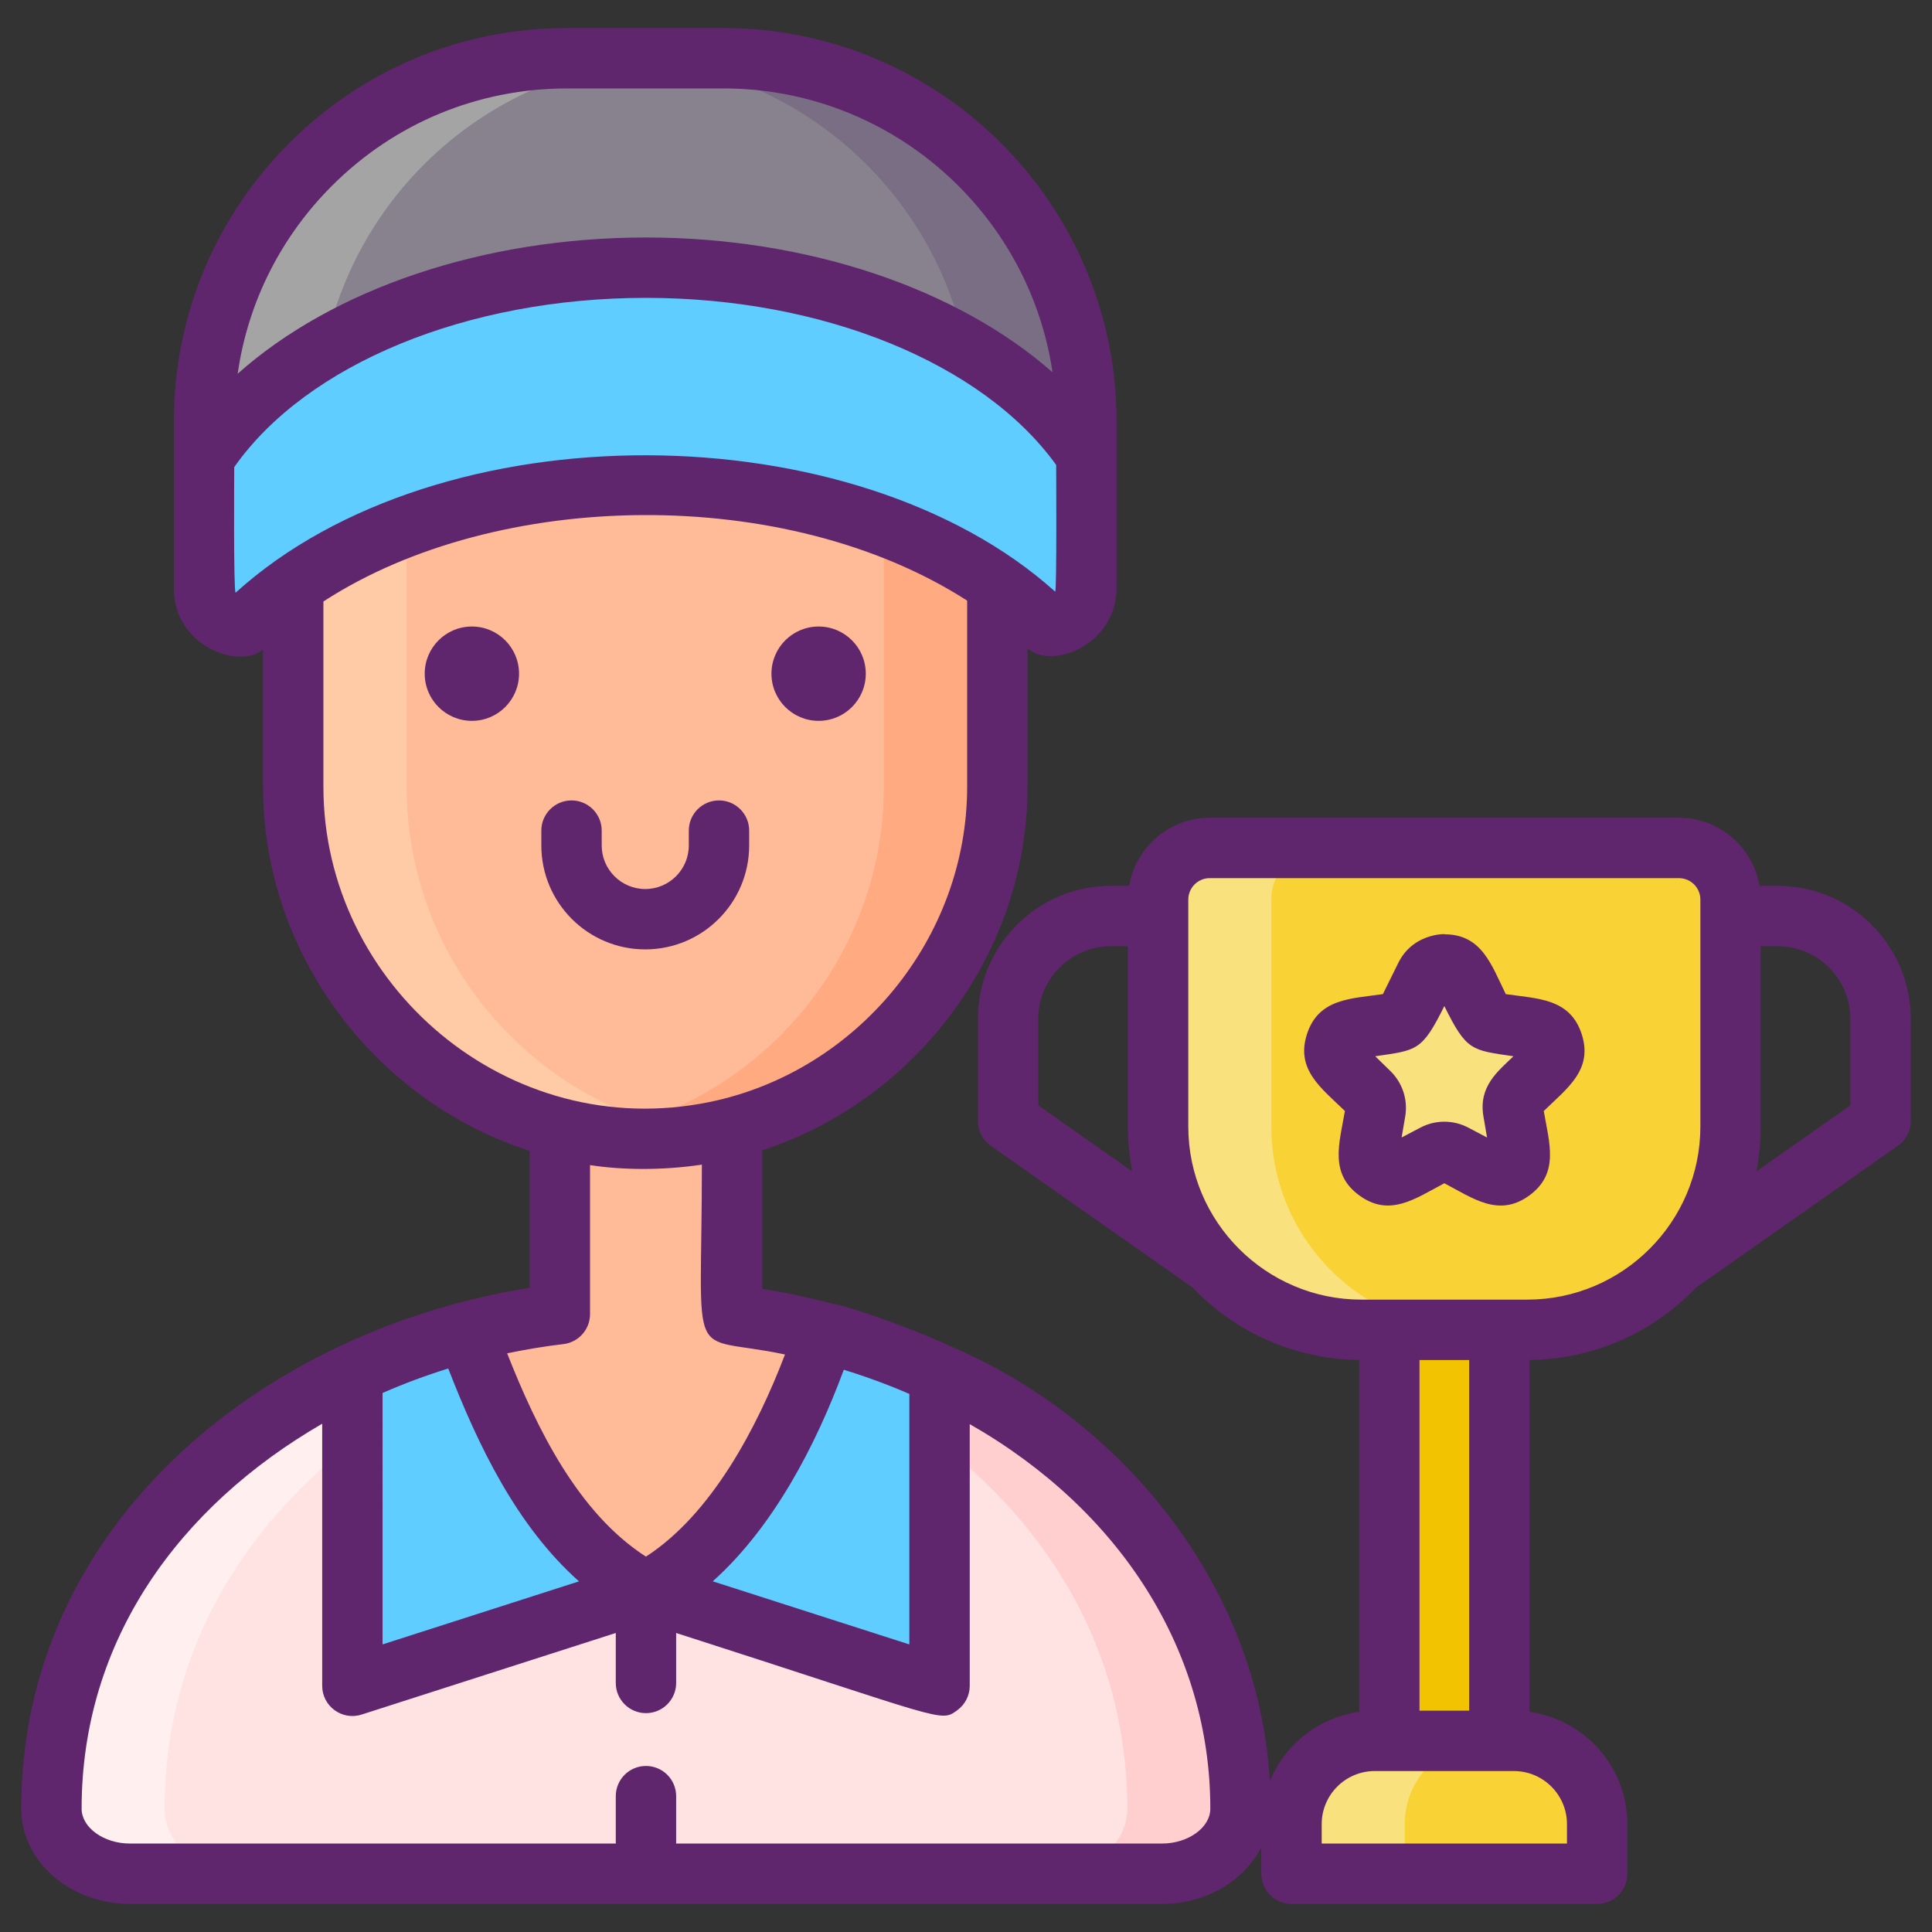
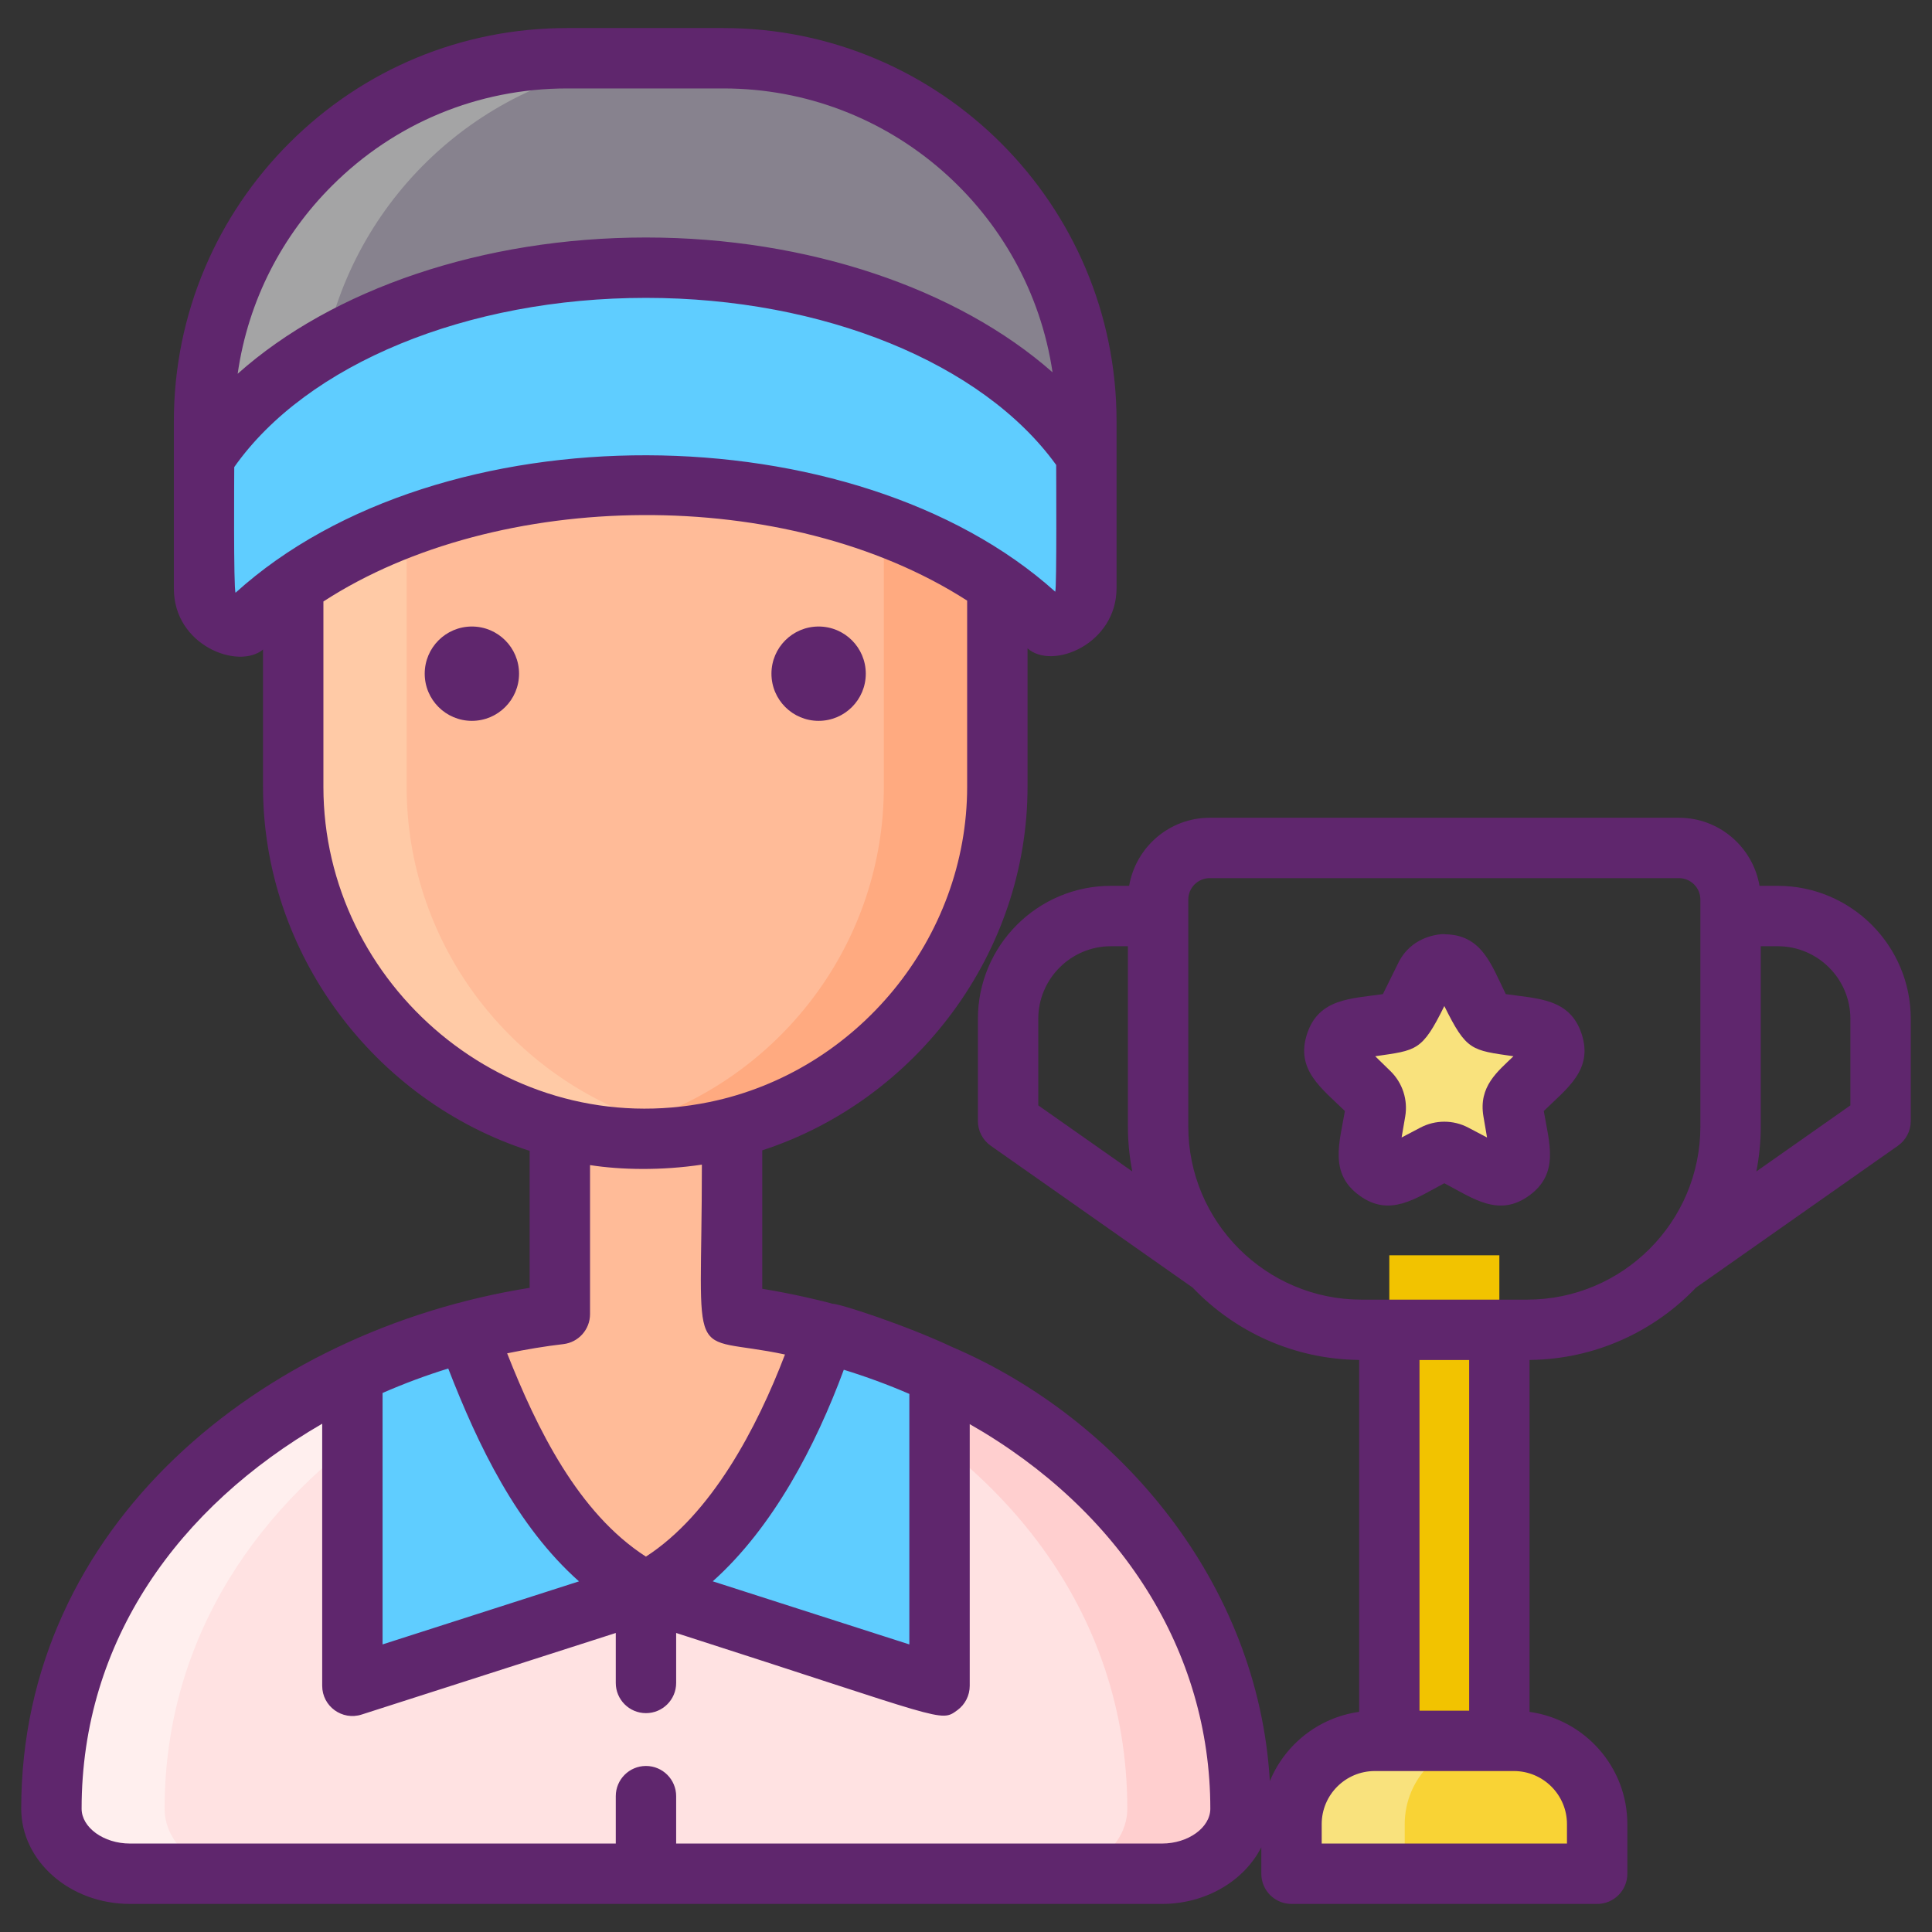
<svg xmlns="http://www.w3.org/2000/svg" id="Layer_1" enable-background="new 0 0 256 256" height="512" viewBox="0 0 256 256" width="512">
  <rect x="0" y="0" width="256" height="256" fill="#333333" stroke="none" />
  <g>
    <g>
      <path d="m184.091 166.333h14.581v73.144h-14.581z" fill="#f2c300" />
-       <path d="m202.365 176.209h-21.967c-14.881 0-26.944-12.063-26.944-26.944v-30.065c0-3.779 3.063-6.842 6.842-6.842h62.171c3.779 0 6.842 3.063 6.842 6.842v30.064c0 14.882-12.063 26.945-26.944 26.945z" fill="#f9d335" />
      <path d="m193.896 129.362 2.319 4.699c.408.828 1.198 1.401 2.111 1.534l5.186.754c2.3.334 3.218 3.161 1.554 4.783l-3.753 3.658c-.661.644-.962 1.572-.806 2.482l.886 5.165c.393 2.291-2.011 4.037-4.068 2.956l-4.639-2.439c-.817-.429-1.793-.429-2.61 0l-4.639 2.439c-2.057 1.081-4.461-.665-4.068-2.956l.886-5.165c.156-.91-.146-1.838-.806-2.482l-3.753-3.658c-1.664-1.622-.746-4.449 1.554-4.783l5.186-.754c.913-.133 1.703-.706 2.111-1.534l2.319-4.699c1.03-2.084 4.001-2.084 5.03 0z" fill="#f9e27d" />
      <path d="m211.632 248.281h-40.501v-6.575c0-6.093 4.94-11.033 11.033-11.033h18.435c6.093 0 11.033 4.939 11.033 11.033z" fill="#f9d335" />
-       <path d="m195.403 176.21h-15c-14.89 0-26.95-12.06-26.95-26.95v-30.06c0-3.78 3.06-6.84 6.84-6.84h15c-3.78 0-6.84 3.06-6.84 6.84v30.06c0 14.89 12.06 26.95 26.95 26.95z" fill="#f9e27d" />
      <path d="m197.163 230.67c-6.09 0-11.03 4.94-11.03 11.04v6.57h-15v-6.57c0-6.1 4.94-11.04 11.03-11.04z" fill="#f9e27d" />
      <g>
        <g>
          <path d="m164.373 239.66c0 4.76-4.66 8.62-10.4 8.62h-136.76c-5.74 0-10.4-3.86-10.4-8.62 0-22.9 12.7-40.71 29.79-51.96 3.27-2.15 6.64-4.04 10.09-5.69 4.9-2.34 9.97-4.17 15.13-5.53 5.73-1.52 11.56-2.44 17.4-2.81 3.89-.26 7.78-.26 11.63-.02.08.01.16.01.24.02 6.19.39 12.3 1.39 18.19 2.95 5.28 1.39 10.39 3.23 15.21 5.5 23.08 10.82 39.88 31.19 39.88 57.54z" fill="#ffe2e2" />
          <path d="m92.653 173.781c-10.55.85-21.09 3.52-30.96 8.23-3.45 1.65-6.82 3.54-10.09 5.69-17.09 11.25-29.79 29.06-29.79 51.96 0 4.76 4.66 8.62 10.4 8.62h-15c-5.74 0-10.4-3.86-10.4-8.62 0-22.9 12.7-40.71 29.79-51.96 3.27-2.15 6.64-4.04 10.09-5.69 10.36-4.94 21.45-7.64 32.53-8.34 3.89-.26 7.78-.26 11.63-.02.08.01.16.01.24.02.52.03 1.04.07 1.56.11z" fill="#ffefee" />
          <path d="m164.373 239.661c0 4.76-4.66 8.62-10.4 8.62h-15c5.74 0 10.4-3.86 10.4-8.62 0-26.35-16.8-46.72-39.88-57.54-9.76-4.58-20.64-7.45-31.84-8.34.52-.04 1.05-.08 1.57-.11 3.89-.26 7.78-.26 11.63-.02.08.01.16.01.24.02 11.75.74 23.19 3.66 33.4 8.45 23.08 10.82 39.88 31.19 39.88 57.54z" fill="#ffcfcf" />
          <path d="m124.493 182.12v41.26l-38.88-12.48h-.04l-38.88 12.48v-41.37c4.9-2.34 9.97-4.17 15.13-5.53 5.73-1.52 11.56-2.44 17.4-2.81 3.89-.26 7.78-.26 11.63-.02.08.01.16.01.24.02 6.19.39 12.3 1.39 18.19 2.95 5.28 1.39 10.39 3.23 15.21 5.5z" fill="#5fcdff" />
          <path d="m97.003 174.237v-31.11h-22.82v31.014c-4.149.492-8.28 1.256-12.36 2.339 4.546 12.031 10.886 27.624 23.77 34.42 11.843-6.252 19.444-21.538 23.69-34.28-4.006-1.061-8.115-1.856-12.28-2.383z" fill="#ffbb98" />
          <path d="m132.153 62.01v42.24c0 23.11-17.02 42.4-39.13 46.03-.01 0-.01 0-.02 0-5.88 1.01-13.79.4-15 0-22.13-3.6-39.15-22.91-39.15-46.03v-42.24c0-3.17 2.59-5.77 5.76-5.77h81.76c3.17 0 5.78 2.6 5.78 5.77z" fill="#ffbb98" />
          <path d="m132.153 62.01v42.24c0 23.11-17.02 42.4-39.13 46.03-.01 0-.01 0-.02 0-5.88 1.01-13.79.4-15 0 2.57-.42 5.08-1.06 7.5-1.89 18.33-6.28 31.61-23.72 31.61-44.14v-41.7c0-3.47-2.84-6.31-6.3-6.31h15.56c3.17 0 5.78 2.6 5.78 5.77z" fill="#ffaa80" />
          <path d="m93.003 150.28c-5.88 1.01-13.79.4-15 0-22.13-3.6-39.15-22.91-39.15-46.03v-42.24c0-3.17 2.59-5.77 5.76-5.77h15.58c-3.46 0-6.31 2.84-6.31 6.31v41.7c0 20.42 13.27 37.86 31.62 44.14 2.42.82 4.93 1.47 7.5 1.89z" fill="#ffcaa6" />
          <path d="m143.949 55.822v22.098c0 2.075-1.262 3.864-3.063 4.621-1.081.463-1.976.385-2.086.395-2.81-2.788-6.136-5.346-9.88-7.607-11.362-6.883-26.587-11.087-43.328-11.087-16.829 0-32.142 4.259-43.515 11.197-3.699 2.261-6.982 4.797-9.759 7.563h-.296c-2.683 0-4.984-2.253-4.984-5.006v-22.174c0-5.752 1.01-11.274 2.865-16.389 2.38-6.591 6.238-12.627 11.23-17.619 8.706-8.716 20.727-14.095 34.009-14.095h20.714c26.566 0 48.093 21.538 48.093 48.103z" fill="#87828e" />
-           <path d="m143.949 55.822v22.098c0 2.075-1.262 3.864-3.063 4.621-1.081.463-1.976.385-2.086.395-2.81-2.788-6.136-5.346-9.88-7.607v-19.507c0-3.392-.351-6.696-1.021-9.88-4.236-20.341-21.339-35.962-42.394-37.993-1.537-.154-3.096-.23-4.676-.23h15.028c26.565 0 48.092 21.538 48.092 48.103z" fill="#796e84" />
          <path d="m90.17 7.719c-1.57 0-3.128.077-4.665.23-21.121 2.031-38.234 17.718-42.439 38.125-.648 3.151-.988 6.411-.988 9.748v19.617c-3.655 2.239-7.004 4.841-9.759 7.574h-.296c-2.558 0-4.973-2.13-4.973-5.028v-22.163c0-13.096 5.214-25.138 14.084-34.008 8.705-8.716 20.726-14.095 34.008-14.095z" fill="#a4a4a5" />
          <path d="m143.949 60.356v17.564c0 2.777-2.261 5.028-5.038 5.017h-.11c-11.362-11.263-30.956-18.695-53.208-18.695-22.295 0-41.923 7.465-53.274 18.76h-.296c-2.755-.022-4.984-2.261-4.984-5.006v-17.333c9.671-14.809 32.252-25.193 58.554-25.193 26.115 0 48.564 10.242 58.356 24.886z" fill="#5fcdff" />
        </g>
      </g>
    </g>
    <g fill="#5f266d">
      <circle cx="62.527" cy="89.267" r="6.25" />
      <circle cx="108.471" cy="89.267" r="6.25" />
-       <path d="m99.269 112.03v-1.97c0-2.209-1.791-4-4-4s-4 1.791-4 4v1.97c0 3.181-2.588 5.77-5.77 5.77s-5.77-2.588-5.77-5.77v-1.97c0-2.209-1.791-4-4-4s-4 1.791-4 4v1.97c0 7.593 6.177 13.77 13.77 13.77s13.77-6.177 13.77-13.77z" />
      <path d="m17.213 252.28h136.76c5.866 0 10.916-3.095 13.158-7.516v3.517c0 2.209 1.791 4 4 4h40.5c2.209 0 4-1.791 4-4v-6.576c0-7.584-5.651-13.857-12.96-14.873v-46.632c8.666-.085 16.486-3.75 22.059-9.585l26.756-18.798c1.066-.749 1.701-1.97 1.701-3.273v-13.537c0-9.721-7.909-17.63-17.63-17.63h-2.413c-.87-5.113-5.32-9.021-10.677-9.021h-62.171c-5.357 0-9.807 3.909-10.677 9.021h-2.414c-9.721 0-17.629 7.909-17.629 17.63v13.537c0 1.303.634 2.524 1.701 3.273l26.756 18.797c5.572 5.835 13.393 9.5 22.059 9.585v46.632c-5.369.746-9.839 4.324-11.834 9.184-1.512-26.228-19.896-48.017-42.067-57.519-6.158-2.9-14.888-5.746-15.888-5.746-1-.286-4.995-1.282-9.299-1.98v-18.343c20.478-6.682 35.15-26.209 35.15-48.179v-18.334c3.281 2.927 11.796-.554 11.796-7.995v-17.563-4.534c0-28.73-23.369-52.104-52.092-52.104h-20.716c-13.922 0-27.005 5.422-36.837 15.267-9.47 9.471-15.267 22.495-15.267 36.837v22.174c0 7.566 8.54 10.777 11.814 8.076v18.178c0 22.059 14.756 41.637 35.33 48.244v18.151c-35.567 5.667-67.37 31.555-67.37 69.015.001 6.959 6.461 12.62 14.401 12.62zm216.096-103.015v-23.885h2.248c5.31 0 9.63 4.32 9.63 9.63v11.458l-12.459 8.753c.378-1.929.581-3.919.581-5.956zm-95.733-2.797v-11.458c0-5.31 4.32-9.63 9.629-9.63h2.249v23.885c0 2.037.203 4.028.581 5.956zm19.878 2.797v-30.065c0-1.567 1.275-2.842 2.842-2.842h62.171c1.567 0 2.842 1.275 2.842 2.842v30.064c0 12.651-10.293 22.944-22.945 22.944-5.695 0-16.249 0-21.966 0-12.651.001-22.944-10.292-22.944-22.943zm37.218 30.944v46.464h-6.581v-46.464zm-19.541 61.497c0-3.878 3.155-7.033 7.033-7.033h18.435c3.878 0 7.033 3.155 7.033 7.033v2.576h-32.5v-2.576zm-63.324-60.206c2.986.921 5.891 1.992 8.686 3.202v33.193l-26.05-8.362c8.008-7.165 13.638-17.957 17.364-28.033zm-67.843-156.859c8.322-8.333 19.395-12.922 31.178-12.922h20.714c22.108 0 40.464 16.362 43.611 37.614-12.584-11.084-32.44-17.863-53.874-17.863-21.613 0-41.544 6.852-54.101 18.057 1.402-9.814 5.973-18.387 12.472-24.886zm-12.751 53.898c-.284-.413-.174-16.147-.174-16.648 9.61-13.656 30.845-22.421 54.554-22.421 23.484 0 44.637 8.654 54.356 22.138 0 .442.09 16.41-.124 16.796-26.542-23.857-81.523-24.393-108.612.135zm11.64 25.711v-24.549c23.029-14.966 61.313-15.529 85.3-.114v24.663c0 20.082-14.571 37.748-34.133 41.772-26.723 5.499-51.167-15.511-51.167-41.772zm31.787 73.854c2.019-.232 3.542-1.941 3.542-3.974v-19.747c4.144.643 9.476.738 14.82-.062 0 27.632-2.201 22.344 11.013 25.158-3.71 9.72-9.728 21.161-18.426 26.782-8.989-5.779-14.468-17-18.39-26.937 2.522-.524 5.12-.953 7.441-1.22zm-23.947 6.473c2.811-1.234 5.721-2.318 8.702-3.242 3.963 10.203 9.061 20.857 17.325 28.205l-26.027 8.354zm-8 4.075v34.728c0 2.707 2.641 4.637 5.223 3.809l33.678-10.81v6.622c0 2.209 1.791 4 4 4s4-1.791 4-4v-6.623c35.808 11.494 34.965 11.905 37.257 10.234 1.033-.753 1.643-1.954 1.643-3.232v-34.676c20.078 11.465 31.88 30.127 31.88 50.956 0 2.504-2.931 4.62-6.4 4.62h-64.38v-6.279c0-2.209-1.791-4-4-4s-4 1.791-4 4v6.279h-64.38c-3.469 0-6.4-2.116-6.4-4.62-.001-22.299 12.884-40.008 31.879-51.008z" />
      <path d="m191.382 156.787c3.824 2.011 7.215 4.557 11.247 1.629 4.022-2.922 2.658-6.943 1.928-11.201 3.094-3.016 6.564-5.455 5.023-10.194-1.541-4.745-5.826-4.679-10.056-5.294-1.912-3.874-3.159-7.927-8.142-7.928 1 0-3.952-.563-6.102 3.792l-2.041 4.135c-4.226.615-8.514.55-10.056 5.293-1.537 4.728 1.93 7.179 5.023 10.195-.73 4.258-2.104 8.271 1.927 11.2 4.023 2.923 7.425.383 11.249-1.627zm-.001-23.481c2.936 5.947 3.587 5.843 9.158 6.653-2.046 1.995-4.663 3.975-3.974 7.989l.476 2.776-2.495-1.312c-1.983-1.042-4.35-1.041-6.331 0l-2.494 1.311.476-2.775c.379-2.208-.353-4.46-1.957-6.023l-2.017-1.966c5.501-.8 6.198-.654 9.158-6.653z" />
    </g>
  </g>
</svg>